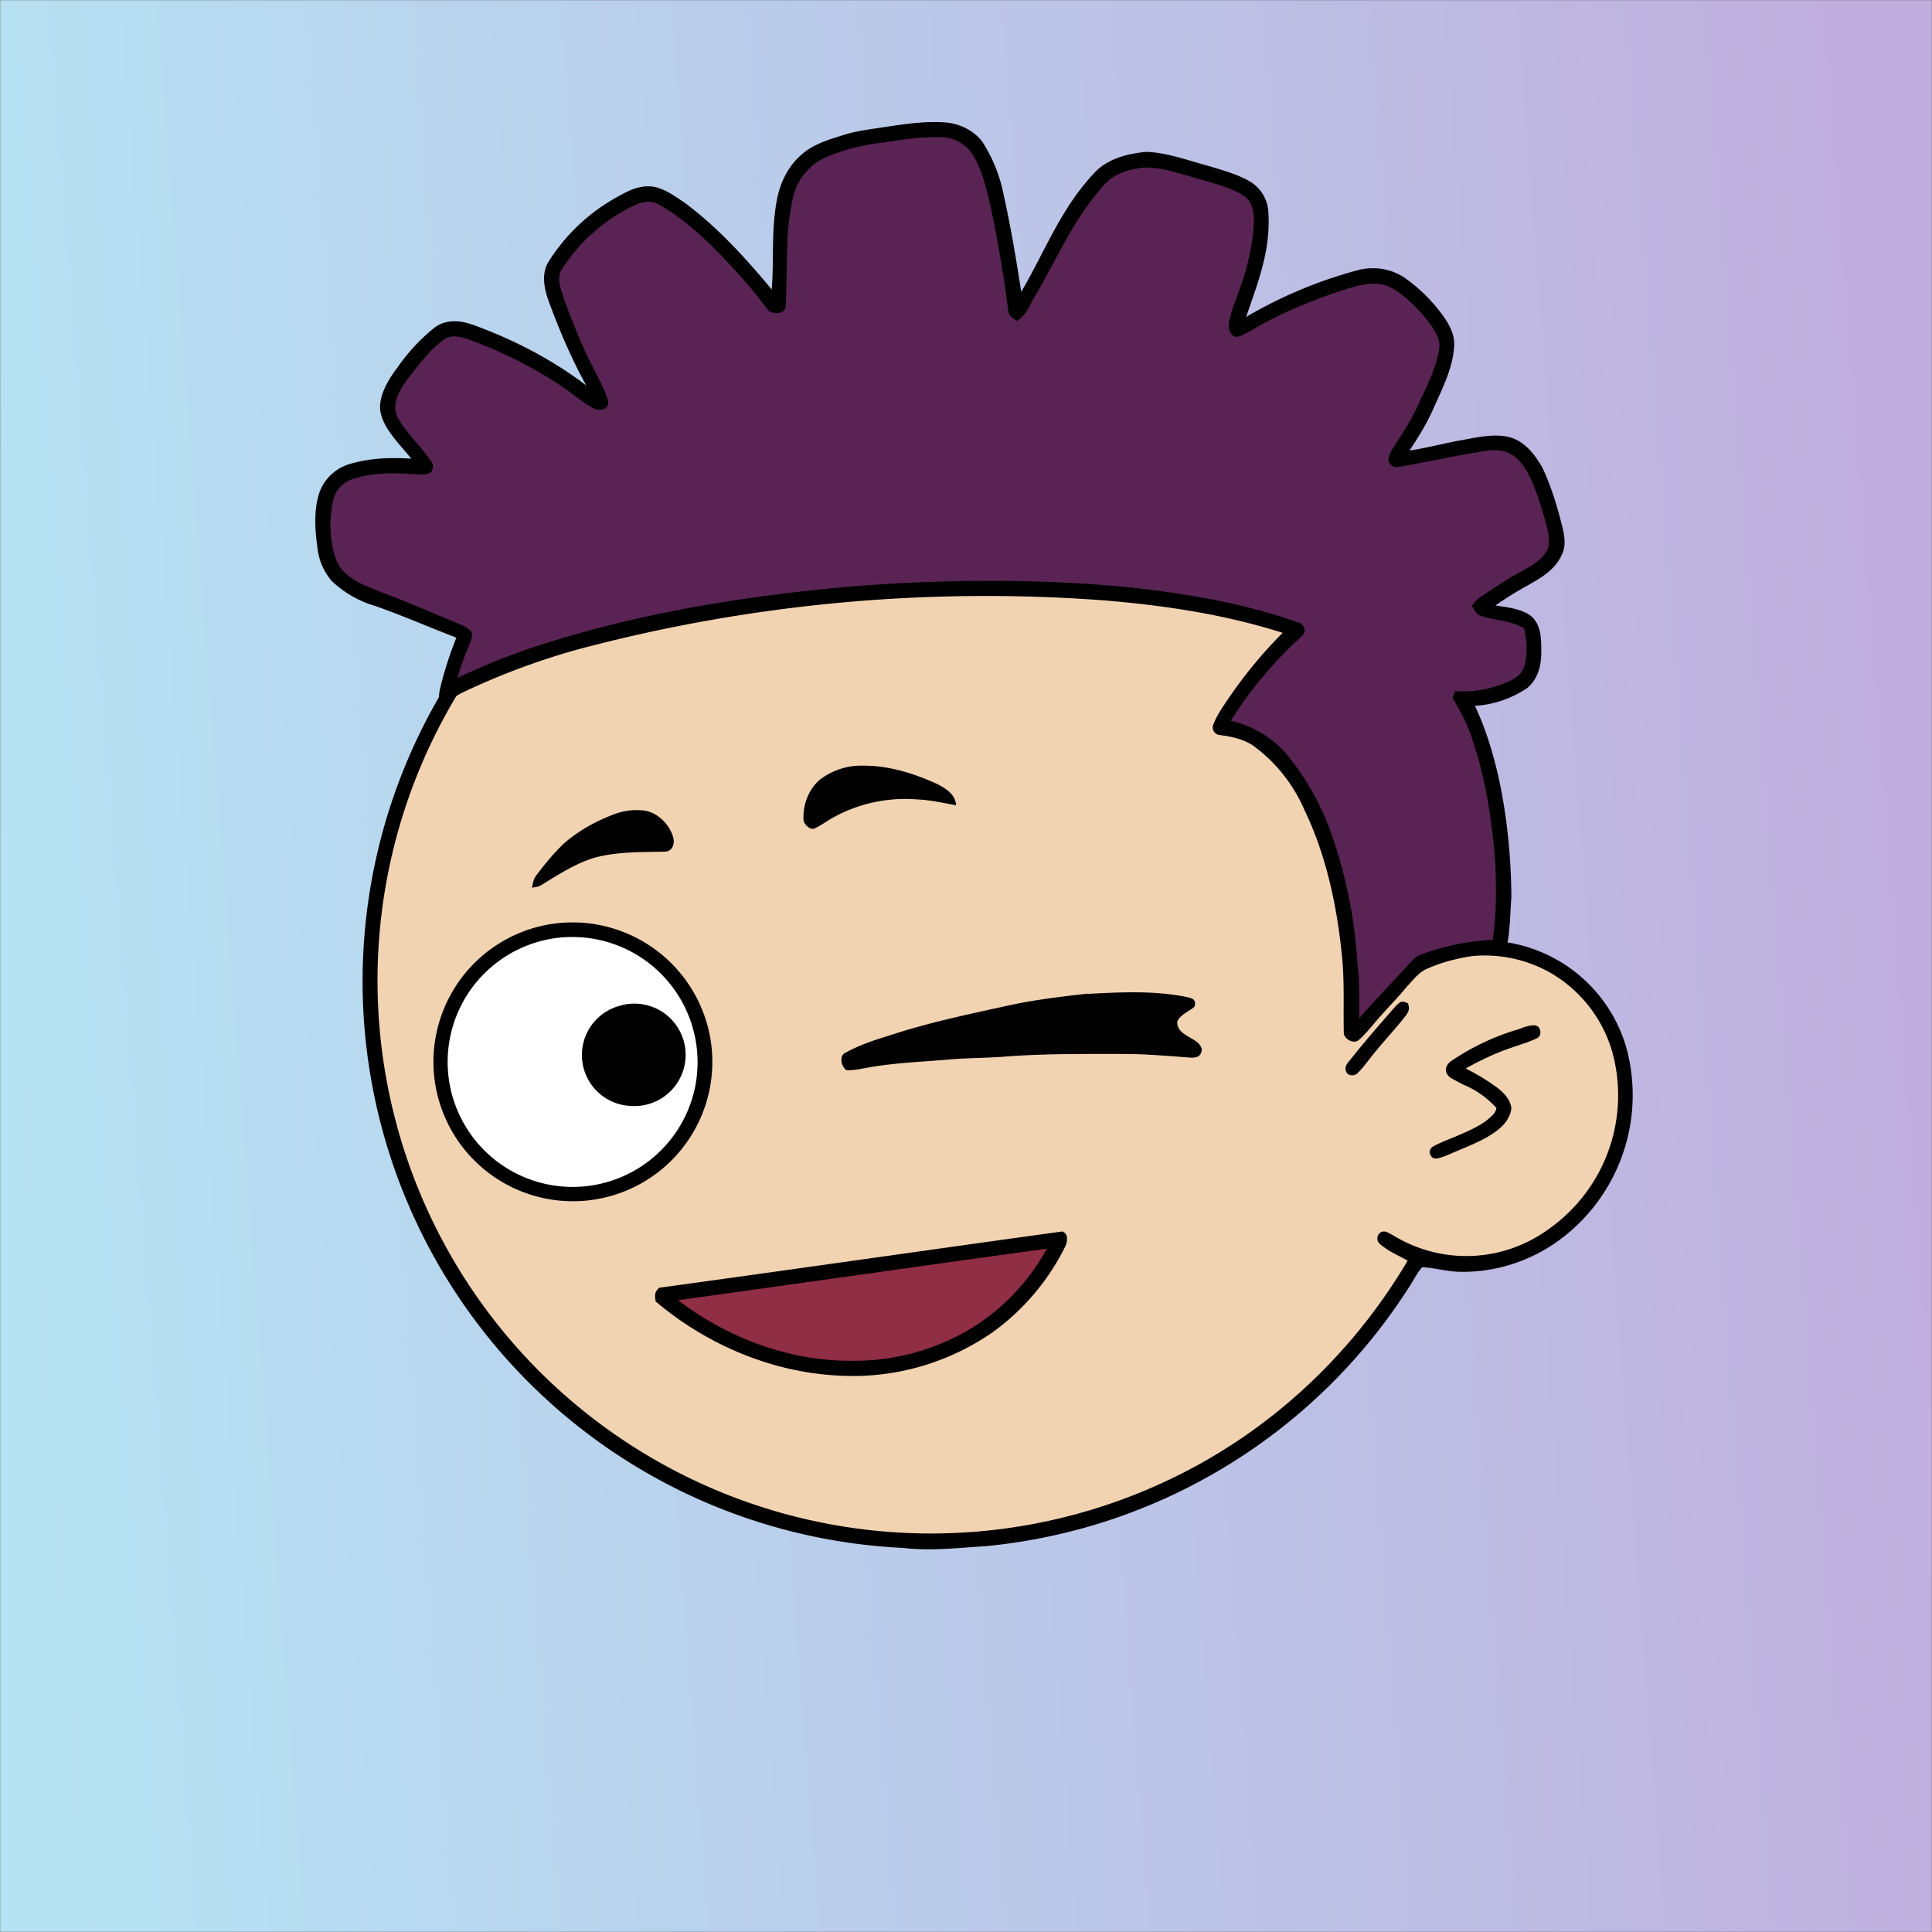
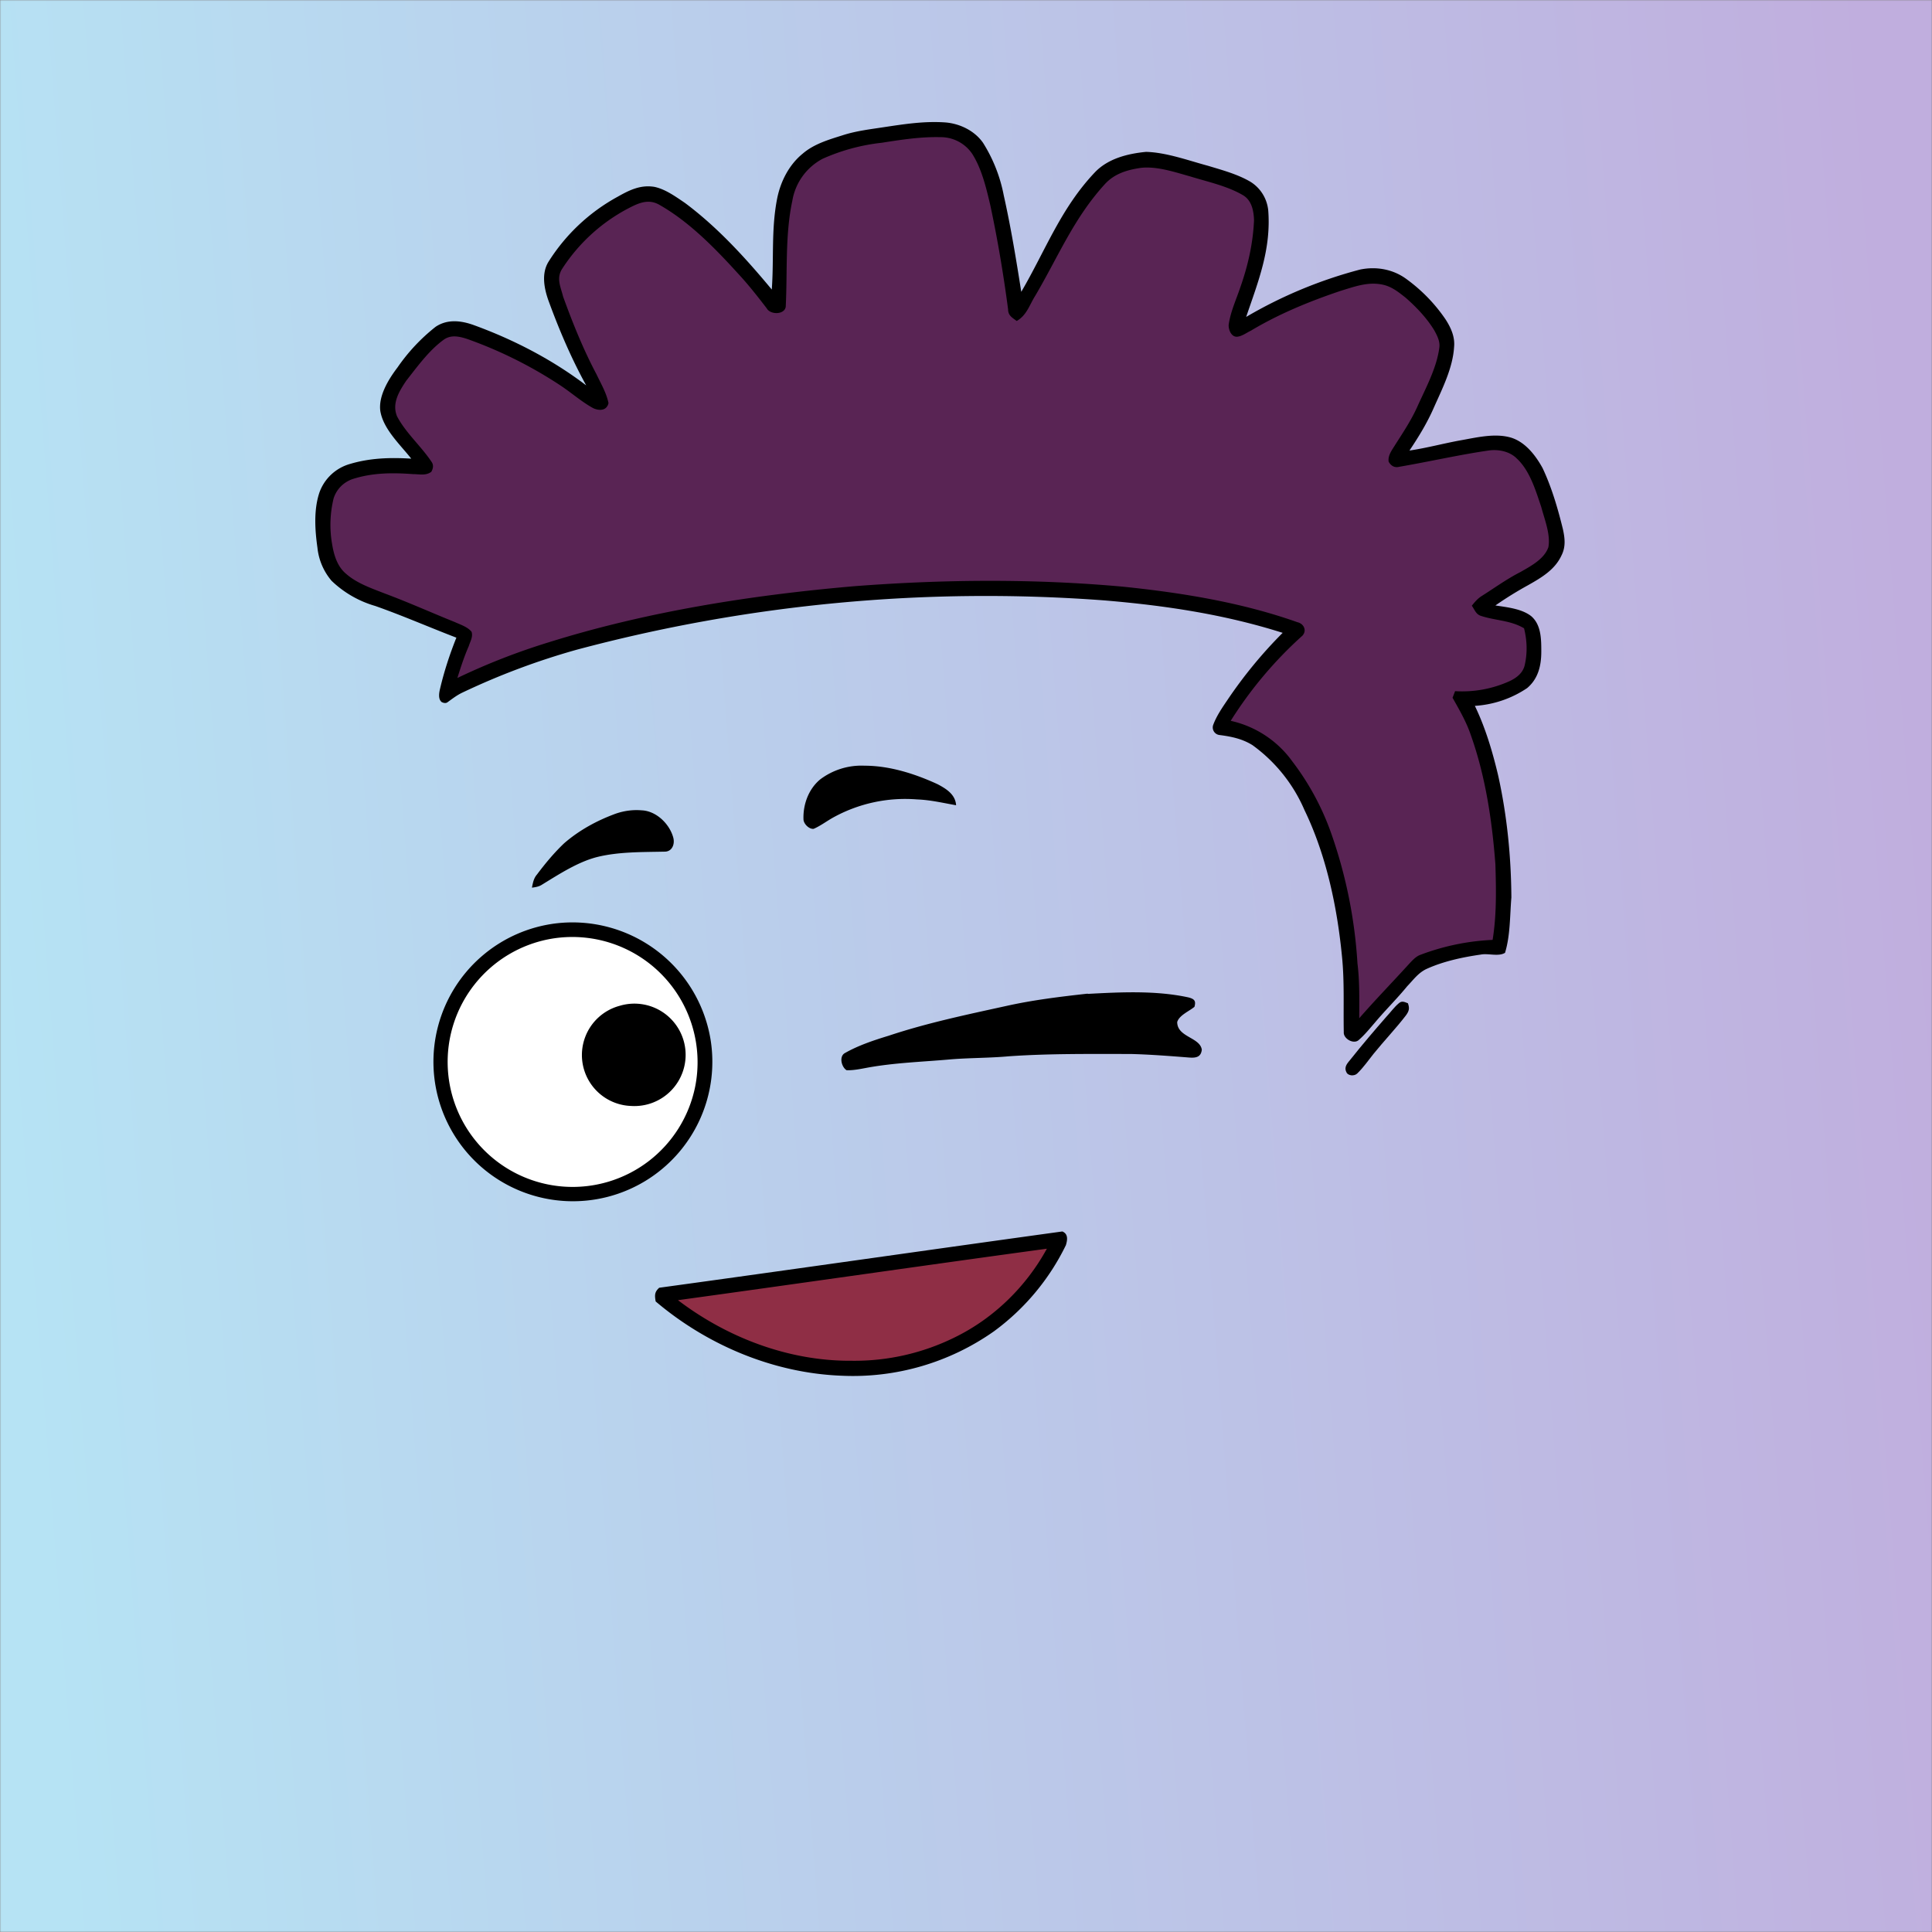
<svg xmlns="http://www.w3.org/2000/svg" viewBox="0 0 762 762" fill="none" shape-rendering="auto">
  <rect x="0" y="0" width="762" height="762" fill="#808080" stroke="none" />
  <mask id="viewboxMask">
    <rect width="762" height="762" rx="0" ry="0" x="0" y="0" fill="#fff" />
  </mask>
  <g mask="url(#viewboxMask)">
    <rect fill="url(#backgroundLinear)" width="762" height="762" x="0" y="0" />
    <defs>
      <linearGradient id="backgroundLinear" gradientTransform="rotate(355 0.5 0.5)">
        <stop stop-color="#b6e3f4" />
        <stop offset="1" stop-color="#c0aede" />
      </linearGradient>
    </defs>
-     <path d="M396 164.8a224.8 224.8 0 0 1 104.8 42.4c6.2 4.9 12.5 9.4 18 15a225.4 225.4 0 0 1 71.8 149 58.5 58.5 0 0 1 50.9 42.2 71 71 0 0 1-27.6 76.5c-11 7.7-24.5 12-38 11.7-5 0-10-1.6-15-1.8-1.9 2.2-3.3 4.9-4.8 7.3A223.3 223.3 0 0 1 389 609.8c-11 .7-21.9 2-33 .7a223.7 223.7 0 0 1-178.8-342.3A223.4 223.4 0 0 1 352 163.5c14.6-1.4 29.4-.3 44 1.3Z" fill="#000" />
-     <path fill-rule="evenodd" clip-rule="evenodd" d="M498.8 213.2A216 216 0 0 0 363 169c-13-.2-26.2 1.6-39 4a218 218 0 0 0-113.6 365.5 218.5 218.5 0 0 0 260.4 40.2c35-18.8 64.2-47.3 84.4-81.5l-3-1.6c-2.8-1.4-5.7-3-8-5-2.2-2-.3-5.8 2.7-4.7 1.5.7 3 1.6 4.4 2.4a55 55 0 0 0 59.6-3.6 64.5 64.5 0 0 0 25-69.8 53.1 53.1 0 0 0-24-31 52.6 52.6 0 0 0-47-2.8c-1.6.8-3.4 1.5-5 1.3-2.5-.2-2.8-4.2-.6-5.2 8-4 16.5-5.6 25.4-6.4a217 217 0 0 0-72-146.4c-4.4-4-8.7-8.1-13.9-11.3Zm107.6 196.2c2-1.2 1.3-5.1-1.4-5-2 0-4.2.8-6.2 1.6l-1.4.4a95.1 95.1 0 0 0-25.5 12.4c-2.2 2-2.2 4.4.1 6.2a92 92 0 0 0 5.2 2.8 36 36 0 0 1 13 9.2c-.2 1.9-2 3.4-3.4 4.5l-.2.2c-3.9 3-8.8 5-13.6 7-2.5 1-4.9 2-7.1 3.1-1.7.8-2.6 2.2-1.6 3.9 1 2 3.2 1.1 5 .5l.6-.2 5.4-2.3c5.4-2.3 11-4.5 15.4-8 2.7-2.1 5.1-5.1 5.4-8.7-.5-3.4-2.7-5.7-5.3-7.8a83 83 0 0 0-11.6-7.2l-1.1-.6c5.4-3 10.8-5.6 16.6-7.7l5-1.7a52 52 0 0 0 6.7-2.6Z" fill="#f2d3b1" />
    <g transform="translate(-161 -83)">
      <path d="M380.2 447.2a55.2 55.2 0 0 1 61 45.5 55 55 0 1 1-61-45.5Z" fill="#000" />
      <path d="M378.2 453.3a49.4 49.4 0 0 1 57 58.2 49.3 49.3 0 1 1-57-58.2Z" fill="#fff" />
      <path d="M590 475c13-.7 27-1.4 39.8 1.4 2.2.6 3 1.3 2.3 3.7-2 1.7-6 3.3-6.8 6 0 6 9 6 9.7 10.9-.3 3-2.4 3.3-5 3.1-7.6-.6-15.3-1.2-23-1.4-16 0-32-.2-48 .9-7.6.7-15.2.6-22.8 1.2-11 1-22.1 1.3-33.1 3.3-2.7.5-5.5 1.1-8.2 1-2-1.2-3.1-5.5-.6-6.8 5.3-3 11.3-5 17.2-6.8 15-5 30.7-8.3 46.2-11.7 10.7-2.4 21.5-3.7 32.3-4.9ZM405.4 479.7a20.2 20.2 0 1 1 4.5 39.5 20.1 20.1 0 0 1-4.5-39.5Z" fill="#000" />
    </g>
    <g transform="translate(-161 -83)">
      <path d="M502 385c9.9 0 19.9 3.2 28.8 7.3 3.4 1.8 7 4 7.3 8.3-5.1-.9-10.1-2.1-15.4-2.3a58.7 58.7 0 0 0-33.2 7.2c-2.5 1.4-5 3.3-7.6 4.4-1.8.2-4-2-4-3.8-.2-5.8 2-11.9 6.6-15.7A27 27 0 0 1 502 385ZM414 402.6c5.8.2 11 5.3 12.5 10.6.8 2.7-.4 5.8-3.5 5.7-8.8.2-18.2 0-26.8 2.2-7.5 2-14.7 6.7-21.4 10.8-1.2.8-2.5 1-4 1.2.4-2 .7-3.7 2-5.2 3.3-4.4 6.8-8.6 10.7-12.3 6-5.2 13-9 20.4-11.7 3.2-1.1 6.7-1.6 10.1-1.3Z" fill="#000" />
    </g>
    <g transform="translate(-161 -83)">
      <path d="M580 568.7c2.4 1 2 3.4 1.4 5.4a92 92 0 0 1-28.4 34 96.5 96.5 0 0 1-60 17.5c-26.8-1-53-12-73.4-29.3-.4-2.4-.5-3.7 1.4-5.4 51.8-7.1 106.8-15 159-22.2Z" fill="#000" />
      <path d="M573.9 575.5c-8.2 15-21 27.5-36.4 35a89.2 89.2 0 0 1-40.5 9.2c-24.7.2-49-9-68.6-23.9 48-6.6 97.8-13.8 145.5-20.3Z" fill="#8F2E45" />
    </g>
    <g transform="translate(-161 -83)" />
    <g transform="translate(-161 -83)" />
    <g transform="translate(-161 -83)">
      <g fill="#000">
        <path d="M534 131.3c5.7.5 11.4 3.3 14.7 8a60 60 0 0 1 8.2 20.8c2.8 12.5 4.9 25.3 6.9 38 9.6-16.4 15.6-33 29.1-47.2 5.2-5.4 12.9-7.3 20.1-8 8 .2 16.7 3.4 24.5 5.5 5.6 1.7 11.6 3.3 16.7 6.3 4 2.5 6.5 6.6 7 11.2 1.2 15.4-3.9 28-8.7 42.1a178 178 0 0 1 45-18.7c6.4-1.3 13.1-.1 18.4 3.9a64.4 64.4 0 0 1 15.2 15.7c2.2 3.4 3.8 7 3.4 11-.5 8.2-4.6 16.3-7.9 23.7-2.6 6-6 11.6-9.7 17.1 6.8-1 13.4-2.8 20-4 6.3-1.1 13.4-2.9 19.7-1.2 5.8 1.6 10 7 12.8 12.1 3.6 7.6 6 15.9 8 24 .8 3.6 1.2 7-.5 10.4-2.6 5.7-7.9 8.8-13.2 11.8a144 144 0 0 0-12.9 8c4.6.7 10.4 1.3 14.1 4.2 4 3.4 4 9.2 4 14 0 5.5-1.2 10.7-5.6 14.4a41.6 41.6 0 0 1-20.6 7c4.2 8.7 7 18.2 9.2 27.5 3.5 15.8 5.1 32 5.2 48.1-.6 7.2-.4 14.9-2.5 21.8-2.6 1.6-6.6.1-9.6.7-7 1-14.5 2.6-21 5.5-3.5 1.5-5.4 4.3-8 7-4 4.9-8.6 9.4-12.7 14.3-2 2.3-4 4.8-6.3 6.8-2 2-6.2-.4-6-3-.2-10 .3-19.9-.7-29.8-1.9-19.6-6.2-40-14.8-57.8a61.6 61.6 0 0 0-20.5-25.6c-4-2.5-8.3-3.4-13-4a3 3 0 0 1-2.5-4c1.3-3.5 3.5-6.7 5.6-9.8 6.4-9.5 13.7-18.4 21.8-26.5-23-7.3-46.4-10.8-70.4-12.8a625 625 0 0 0-208.2 19.5 282.2 282.2 0 0 0-45 16.9c-2.1 1-3.9 2.4-5.7 3.7-.6.5-1.4.5-2.4 0-1.5-1.2-1-3.8-.6-5.4 1.6-6.8 3.8-13.5 6.4-20-10.7-4.1-21.2-8.7-32-12.5a41.5 41.5 0 0 1-17.2-9.9 23.9 23.9 0 0 1-5.6-13.1c-1-7-1.5-15 .8-21.8a18 18 0 0 1 12-11.2c8-2.4 16-2.6 24.2-2.1-4.4-5.6-11-11.6-12.2-18.8-.8-6 3.3-12.6 6.8-17.2a73.4 73.4 0 0 1 15-16c4.6-3.1 10-2.5 15-.7 15.7 5.7 31 13.6 44.4 23.8-5.9-10.7-10.7-22-14.9-33.5-1.7-4.8-2.8-10.6 0-15.2a74.2 74.2 0 0 1 27.3-25.7c4.6-2.6 9-4.8 14.5-3.9 4.3.9 8.3 3.8 12 6.3 12.9 9.6 24 21.8 34.3 34.2.9-12.4-.3-24 2.2-36.3 1.4-6.6 4.7-13 10-17.3 4.4-3.8 10.2-5.5 15.6-7.2 5.5-1.8 11-2.4 16.8-3.3 8-1.2 15.8-2.4 24-1.8Z" />
        <path d="M716.3 478.7c.7 2 .5 3-.8 4.8-4 5.2-8.6 10-12.8 15.2-2 2.5-4 5.4-6.4 7.7-1.1 1.1-3.7 1-4.3-.6-1-2.1.5-3.5 1.7-5 4.6-5.8 9.4-11.4 14.2-16.9 1.6-1.7 3-3.7 4.8-5.2 1.2-1.1 2.3-.5 3.6 0Z" />
      </g>
      <path d="M532 137.1a15 15 0 0 1 12.4 6.5c3.8 5.9 5.6 13.6 7.2 20.4 2.9 13.6 5.2 27.3 7 41 0 2.5 1.7 3.3 3.4 4.6 4-2.3 5-6.3 7.4-10.1 9-15.3 15.1-30.4 27.3-43.8 3.8-4.2 8.8-5.7 14.3-6.5 6.4-.7 13.4 1.7 19.5 3.4 6.8 2.1 14.4 3.7 20.6 7.3 3.6 2 4.4 6.3 4.5 10-.4 9.1-2.4 17.9-5.4 26.4-1.6 4.8-3.9 9.7-4.6 14.8-.1 1.9 1 4.9 3.4 4.7 1.9-.2 3.7-1.6 5.4-2.4 11-6.6 23.2-11.6 35.4-15.7 5.3-1.6 10.5-3.6 16.2-2.5 3.8.7 6.6 3 9.5 5.3 4.2 3.7 8.3 8 11.2 12.8 1.1 2 2.3 4.3 2 6.7-1 8-5.3 15.9-8.6 23.2-2.4 5.4-5.6 10.2-8.8 15.2-1.2 2-3 4.2-2.6 6.7.9 1.6 2.3 2.5 4.2 2 11.7-2 23.4-4.7 35.1-6.4 3.9-.6 8.4.3 11.2 3.1 5.2 4.8 7.5 12.7 9.7 19.2 1.3 4.9 3.7 10.8 2.8 15.8-1.6 4.7-7 7.5-11 9.8-5.5 2.8-10.4 6.4-15.5 9.6-1.5 1-2.6 2.3-3.7 3.7 1.1 1.5 1.6 3.4 3.6 4 5.7 1.9 11.6 1.7 17 4.9 1.2 4.8 1.4 9.8.2 14.8-.8 2.9-3.1 4.7-5.8 6a45.2 45.2 0 0 1-21.6 4l-1 2.6c2.7 4.8 5.4 9.4 7.2 14.7 5.8 16.3 8.4 33.8 9.7 51 .3 10 .5 20-1.1 29.8a92 92 0 0 0-28.5 5.9c-2 .7-3.7 2.8-5.2 4.4-6.3 6.9-12.8 13.6-18.9 20.6 0-7.2.2-14.4-.7-21.6a189 189 0 0 0-10-50.3 103.2 103.2 0 0 0-15.7-29.4 40.8 40.8 0 0 0-24.3-16 158.7 158.7 0 0 1 28.3-33.6c1.8-2 .6-4.7-2-5.3-22-7.8-45.5-11.6-68.7-14-35.2-3.2-70.8-2.9-106-.2-40.6 3.5-81.9 10-120.8 22.2a260.3 260.3 0 0 0-35.8 14c1.3-4.2 2.7-8.5 4.5-12.6.6-1.9 1.7-3.6 1.1-5.6-1.5-1.9-4.3-2.8-6.5-3.8-9.2-3.7-18.3-7.8-27.7-11.3-5.1-2-11-4-15.2-7.7-3.7-3-5-7.8-5.7-12.3a44 44 0 0 1 .7-17.6c1.2-3.6 3.8-6.2 7.3-7.5 8-2.6 15.9-2.6 24-2 2.6 0 5 .7 7.2-.9.8-1.4 1-2.8 0-4.1-4-6-10.1-11.3-13.5-17.8-2.1-5.1.8-9.8 3.6-14 4.4-5.6 9-12 14.8-16.2 2.9-2.1 6.2-1.3 9.3-.3A169.9 169.9 0 0 1 382 235c4.4 2.9 8.4 6.5 13 9 2.4 1.1 5.3 1 6-2-.8-4-3-7.7-4.7-11.3-5.2-9.8-9.4-20.2-13.2-30.7-1-4-2.8-7.3-.3-11.1a69.5 69.5 0 0 1 25.6-23.5c4.2-2.2 8.2-4.2 12.7-1.6 11.8 6.7 22 17.2 31 27.1 4 4.3 7.7 9 11.3 13.7 1.4 2.6 7 2.6 7.5-.6.7-13.8-.3-28.3 2.6-41.8a23 23 0 0 1 12-16.6 78 78 0 0 1 23.3-6.3c7.7-1.2 15.3-2.4 23.2-2.2Z" fill="#592454" />
    </g>
    <g transform="translate(-161 -83)" />
  </g>
</svg>